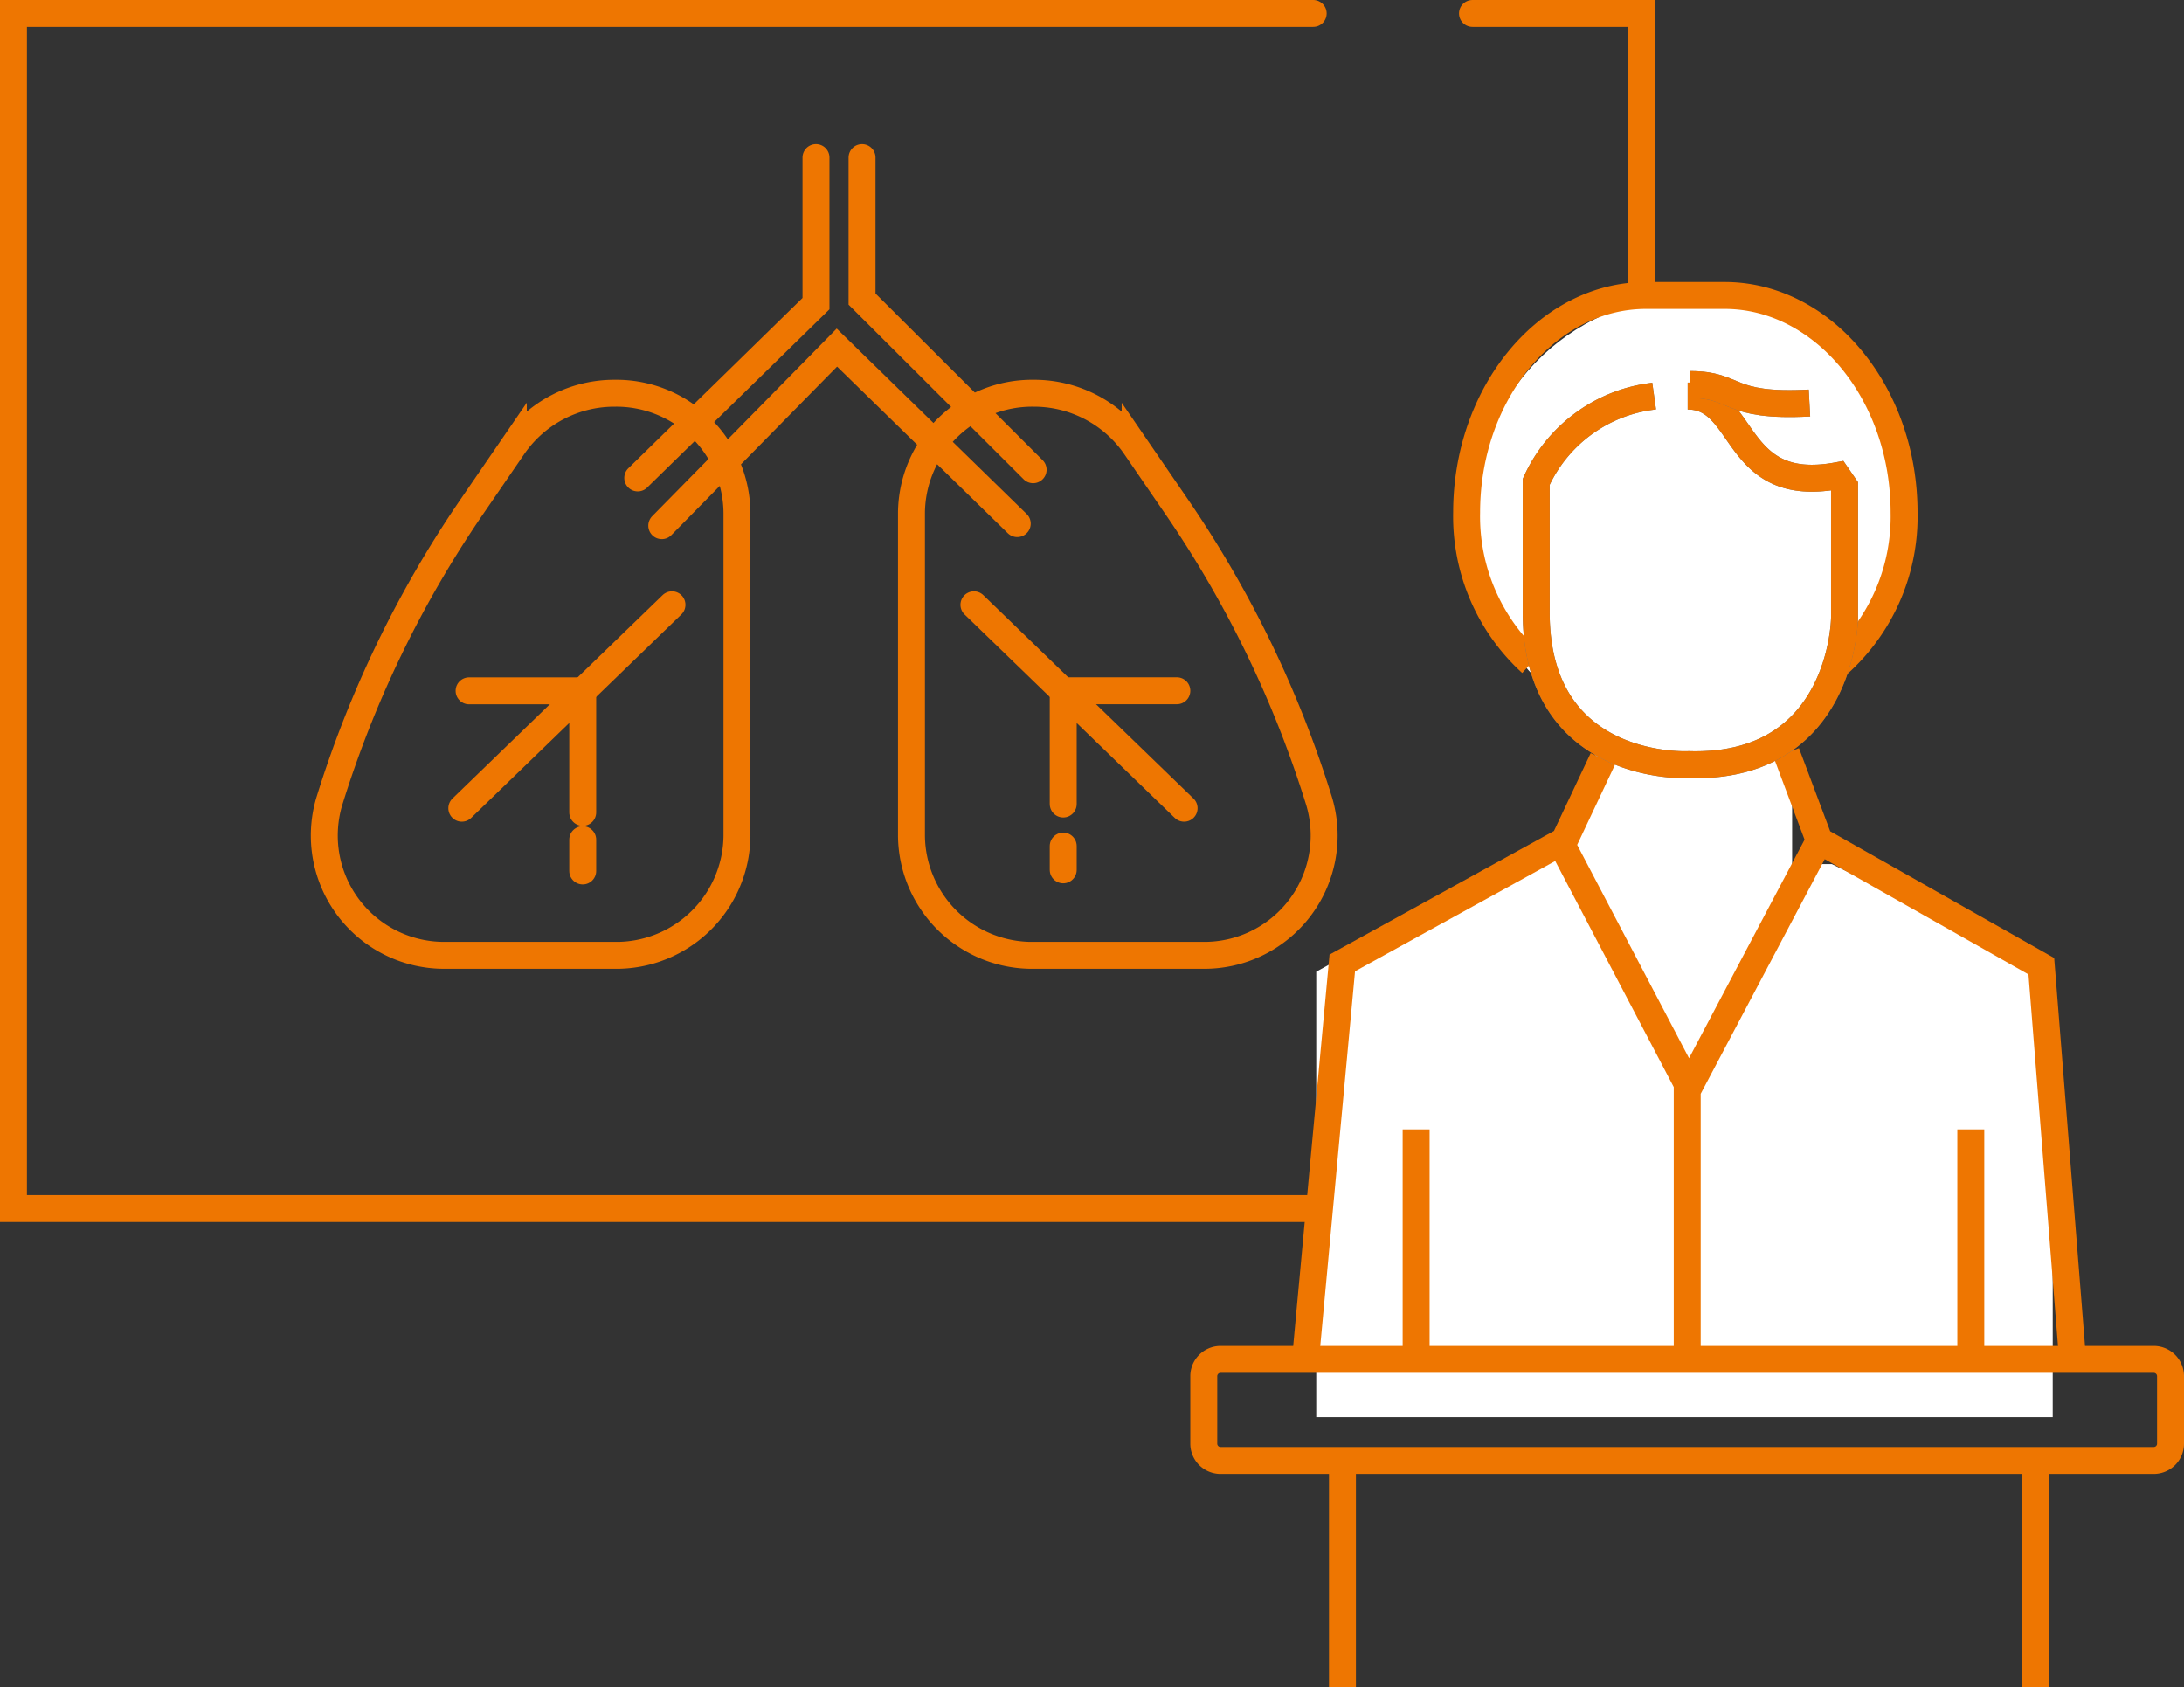
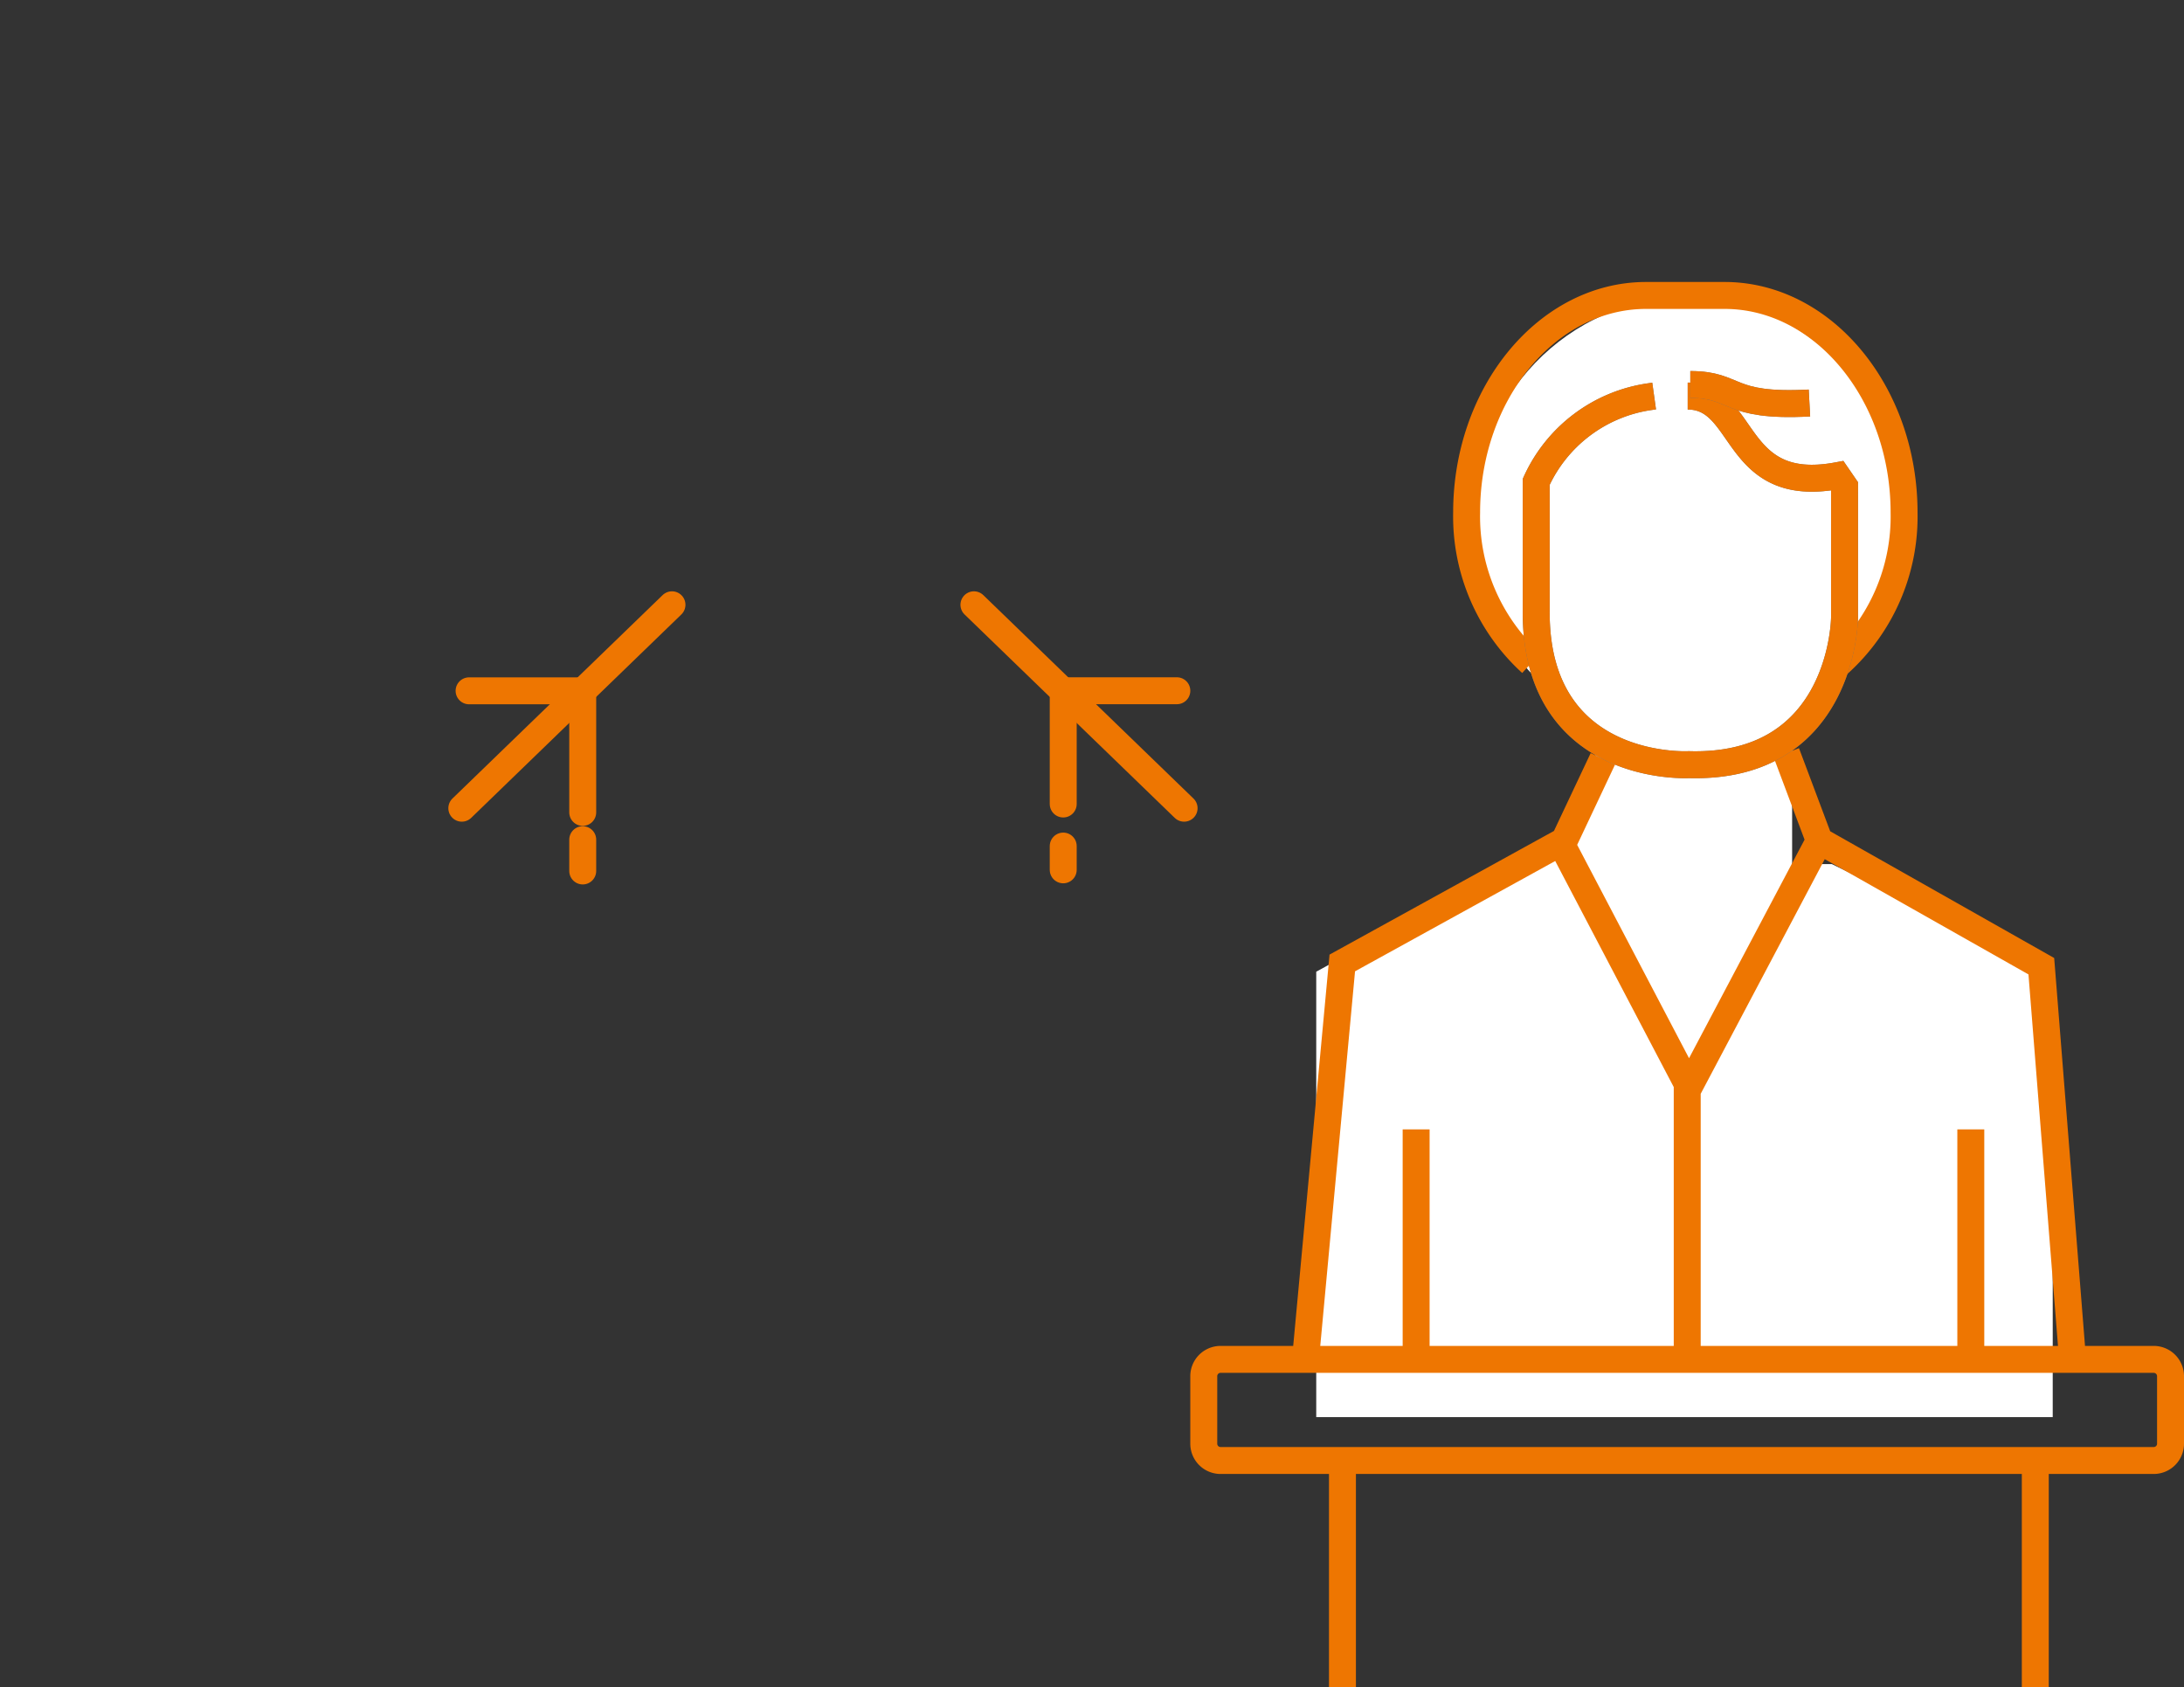
<svg xmlns="http://www.w3.org/2000/svg" width="162.137" height="125.266" viewBox="0 0 162.137 125.266">
  <rect x="0" y="0" width="162.137" height="125.266" fill="#333333" stroke="none" />
  <g id="Gruppe_556" data-name="Gruppe 556" transform="translate(-850.888 493.091)">
-     <path id="Pfad_3022" data-name="Pfad 3022" d="M385.8,2.268H289.311V90.983H410.194V2.268H397.625" transform="translate(562.577 -494.359)" fill="none" stroke="#ee7601" stroke-linecap="round" stroke-miterlimit="10" stroke-width="2" />
-     <path id="Pfad_3023" data-name="Pfad 3023" d="M339.439,6.991V17.5l12.7,12.666m.041,36.05H364.7a8.894,8.894,0,0,0,8.684-11.4,81.036,81.036,0,0,0-10.57-21.873l-3.1-4.522a9.124,9.124,0,0,0-7.538-3.933,8.961,8.961,0,0,0-9.068,8.851V57.367A8.963,8.963,0,0,0,352.178,66.218Zm-31.093,0H308.563a8.894,8.894,0,0,1-8.684-11.4,81.038,81.038,0,0,1,10.57-21.873l3.1-4.522a9.124,9.124,0,0,1,7.538-3.933,8.959,8.959,0,0,1,9.066,8.851V57.367A8.961,8.961,0,0,1,321.085,66.218ZM336.02,6.991V17.839L322.788,30.775m1.784,3.544,13-13.219L350.96,34.167" transform="translate(575.446 -488.388)" fill="none" stroke="#ee7601" stroke-linecap="round" stroke-miterlimit="10" stroke-width="2" />
    <line id="Linie_593" data-name="Linie 593" x2="15.603" y2="15.101" transform="translate(923.191 -448.195)" fill="none" stroke="#ee7601" stroke-linecap="round" stroke-miterlimit="10" stroke-width="2" />
    <path id="Pfad_3024" data-name="Pfad 3024" d="M323.729,36v1.764m0-12.807v7.92m.082-8.407h8.353" transform="translate(606.091 -466.283)" fill="none" stroke="#ee7601" stroke-linecap="round" stroke-miterlimit="10" stroke-width="2" />
    <line id="Linie_594" data-name="Linie 594" x1="15.603" y2="15.101" transform="translate(885.172 -448.195)" fill="none" stroke="#ee7601" stroke-linecap="round" stroke-miterlimit="10" stroke-width="2" />
    <path id="Pfad_3025" data-name="Pfad 3025" d="M312.686,35.525v2.323m0-12.992V33.5m-.084-9.025h-8.353" transform="translate(581.463 -466.283)" fill="none" stroke="#ee7601" stroke-linecap="round" stroke-miterlimit="10" stroke-width="2" />
    <path id="Pfad_3026" data-name="Pfad 3026" d="M353.083,44.643c8.8,0,15.936-7.4,15.936-16.532S361.884,11.58,353.083,11.58s-15.936,7.4-15.936,16.532,7.135,16.532,15.936,16.532" transform="translate(623.055 -482.586)" fill="#fff" />
    <path id="Pfad_3027" data-name="Pfad 3027" d="M386.7,76.233V43.17L370.3,35.18h-2.946v-9h-14.3l-2.688,8.242-1.4-.562L332.025,43.17V76.233Z" transform="translate(616.579 -464.126)" fill="#fff" />
    <path id="Pfad_3028" data-name="Pfad 3028" d="M390.068,97.728v17.118M338.633,97.728v17.118m5.47-41.427V89.977m41.178-16.559V89.977M398.89,98H329.555a1.248,1.248,0,0,1-1.218-1.27V91.764a1.248,1.248,0,0,1,1.218-1.27H398.89a1.248,1.248,0,0,1,1.218,1.27v4.966A1.248,1.248,0,0,1,398.89,98ZM364.228,69.66V90.543m11.22-51.675a14.7,14.7,0,0,0,4.879-11.242c0-8.86-6-16.113-13.325-16.113h-5.828c-7.327,0-13.323,7.252-13.323,16.113a14.722,14.722,0,0,0,4.8,11.174m2.189,13.33,9.519,18.153,9.675-18.3m-2.445-6.512,2.445,6.512,16.482,9.324,2.319,29.184m-34.87-44.579L355.1,51.985l-16.48,9.08-2.737,29.479" transform="translate(611.917 -482.671)" fill="none" stroke="#ee7601" stroke-miterlimit="10" stroke-width="2" />
    <path id="Pfad_3029" data-name="Pfad 3029" d="M347.991,14.811l-.342.048a10.974,10.974,0,0,0-8.412,6.322v9.578c-.075,12.057,11.328,11.414,11.328,11.414,11.491.335,11.561-10.909,11.561-10.909V21.516l-.543-.79c-7.8,1.436-6.691-5.914-11.1-5.914" transform="translate(625.697 -478.501)" fill="#fff" stroke="#707070" stroke-width="2" />
    <path id="Pfad_3030" data-name="Pfad 3030" d="M347.991,14.811l-.342.048a10.974,10.974,0,0,0-8.412,6.322v9.578c-.075,12.057,11.328,11.414,11.328,11.414,11.491.335,11.561-10.909,11.561-10.909V21.516l-.543-.79c-7.8,1.436-6.691-5.914-11.1-5.914" transform="translate(625.697 -478.501)" fill="none" stroke="#ee7601" stroke-miterlimit="10" stroke-width="2" />
    <path id="Pfad_3031" data-name="Pfad 3031" d="M353.133,15.805c-6.213.333-5.33-1.372-8.844-1.372" transform="translate(632.085 -478.979)" fill="#fff" stroke="#707070" stroke-width="2" />
    <path id="Pfad_3032" data-name="Pfad 3032" d="M353.133,15.805c-6.213.333-5.33-1.372-8.844-1.372" transform="translate(632.085 -478.979)" fill="none" stroke="#ee7601" stroke-miterlimit="10" stroke-width="2" />
  </g>
</svg>